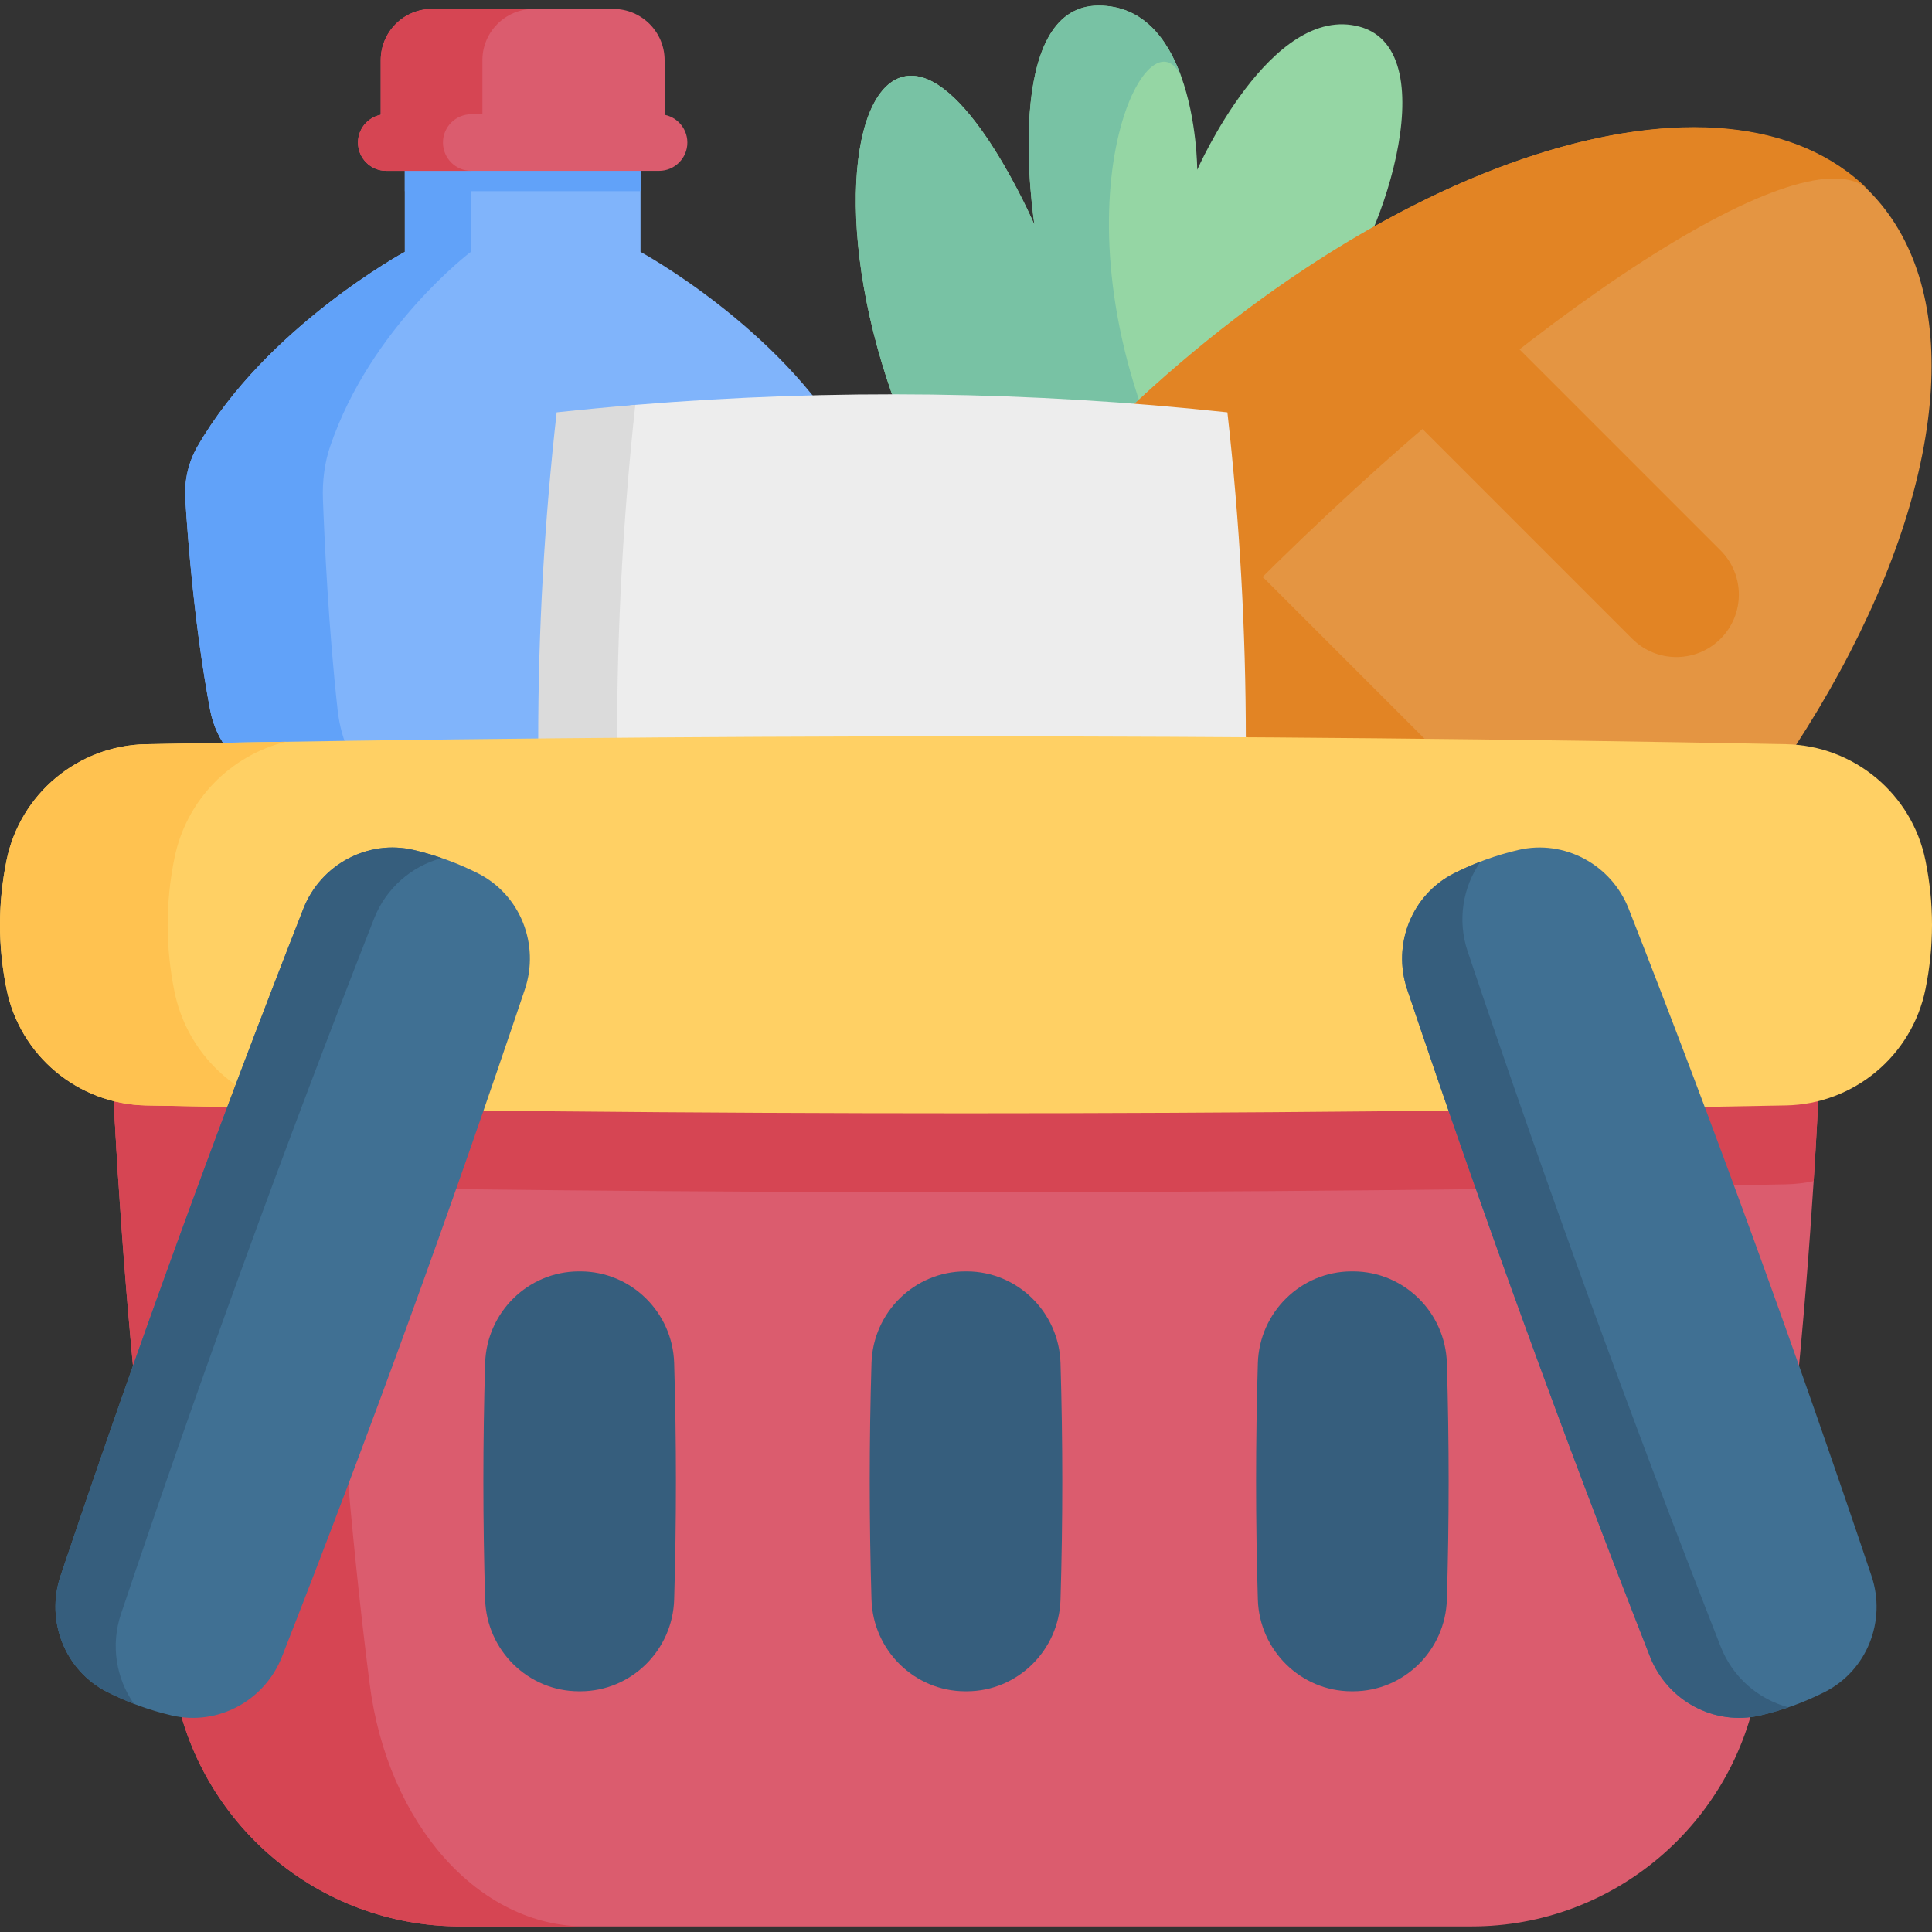
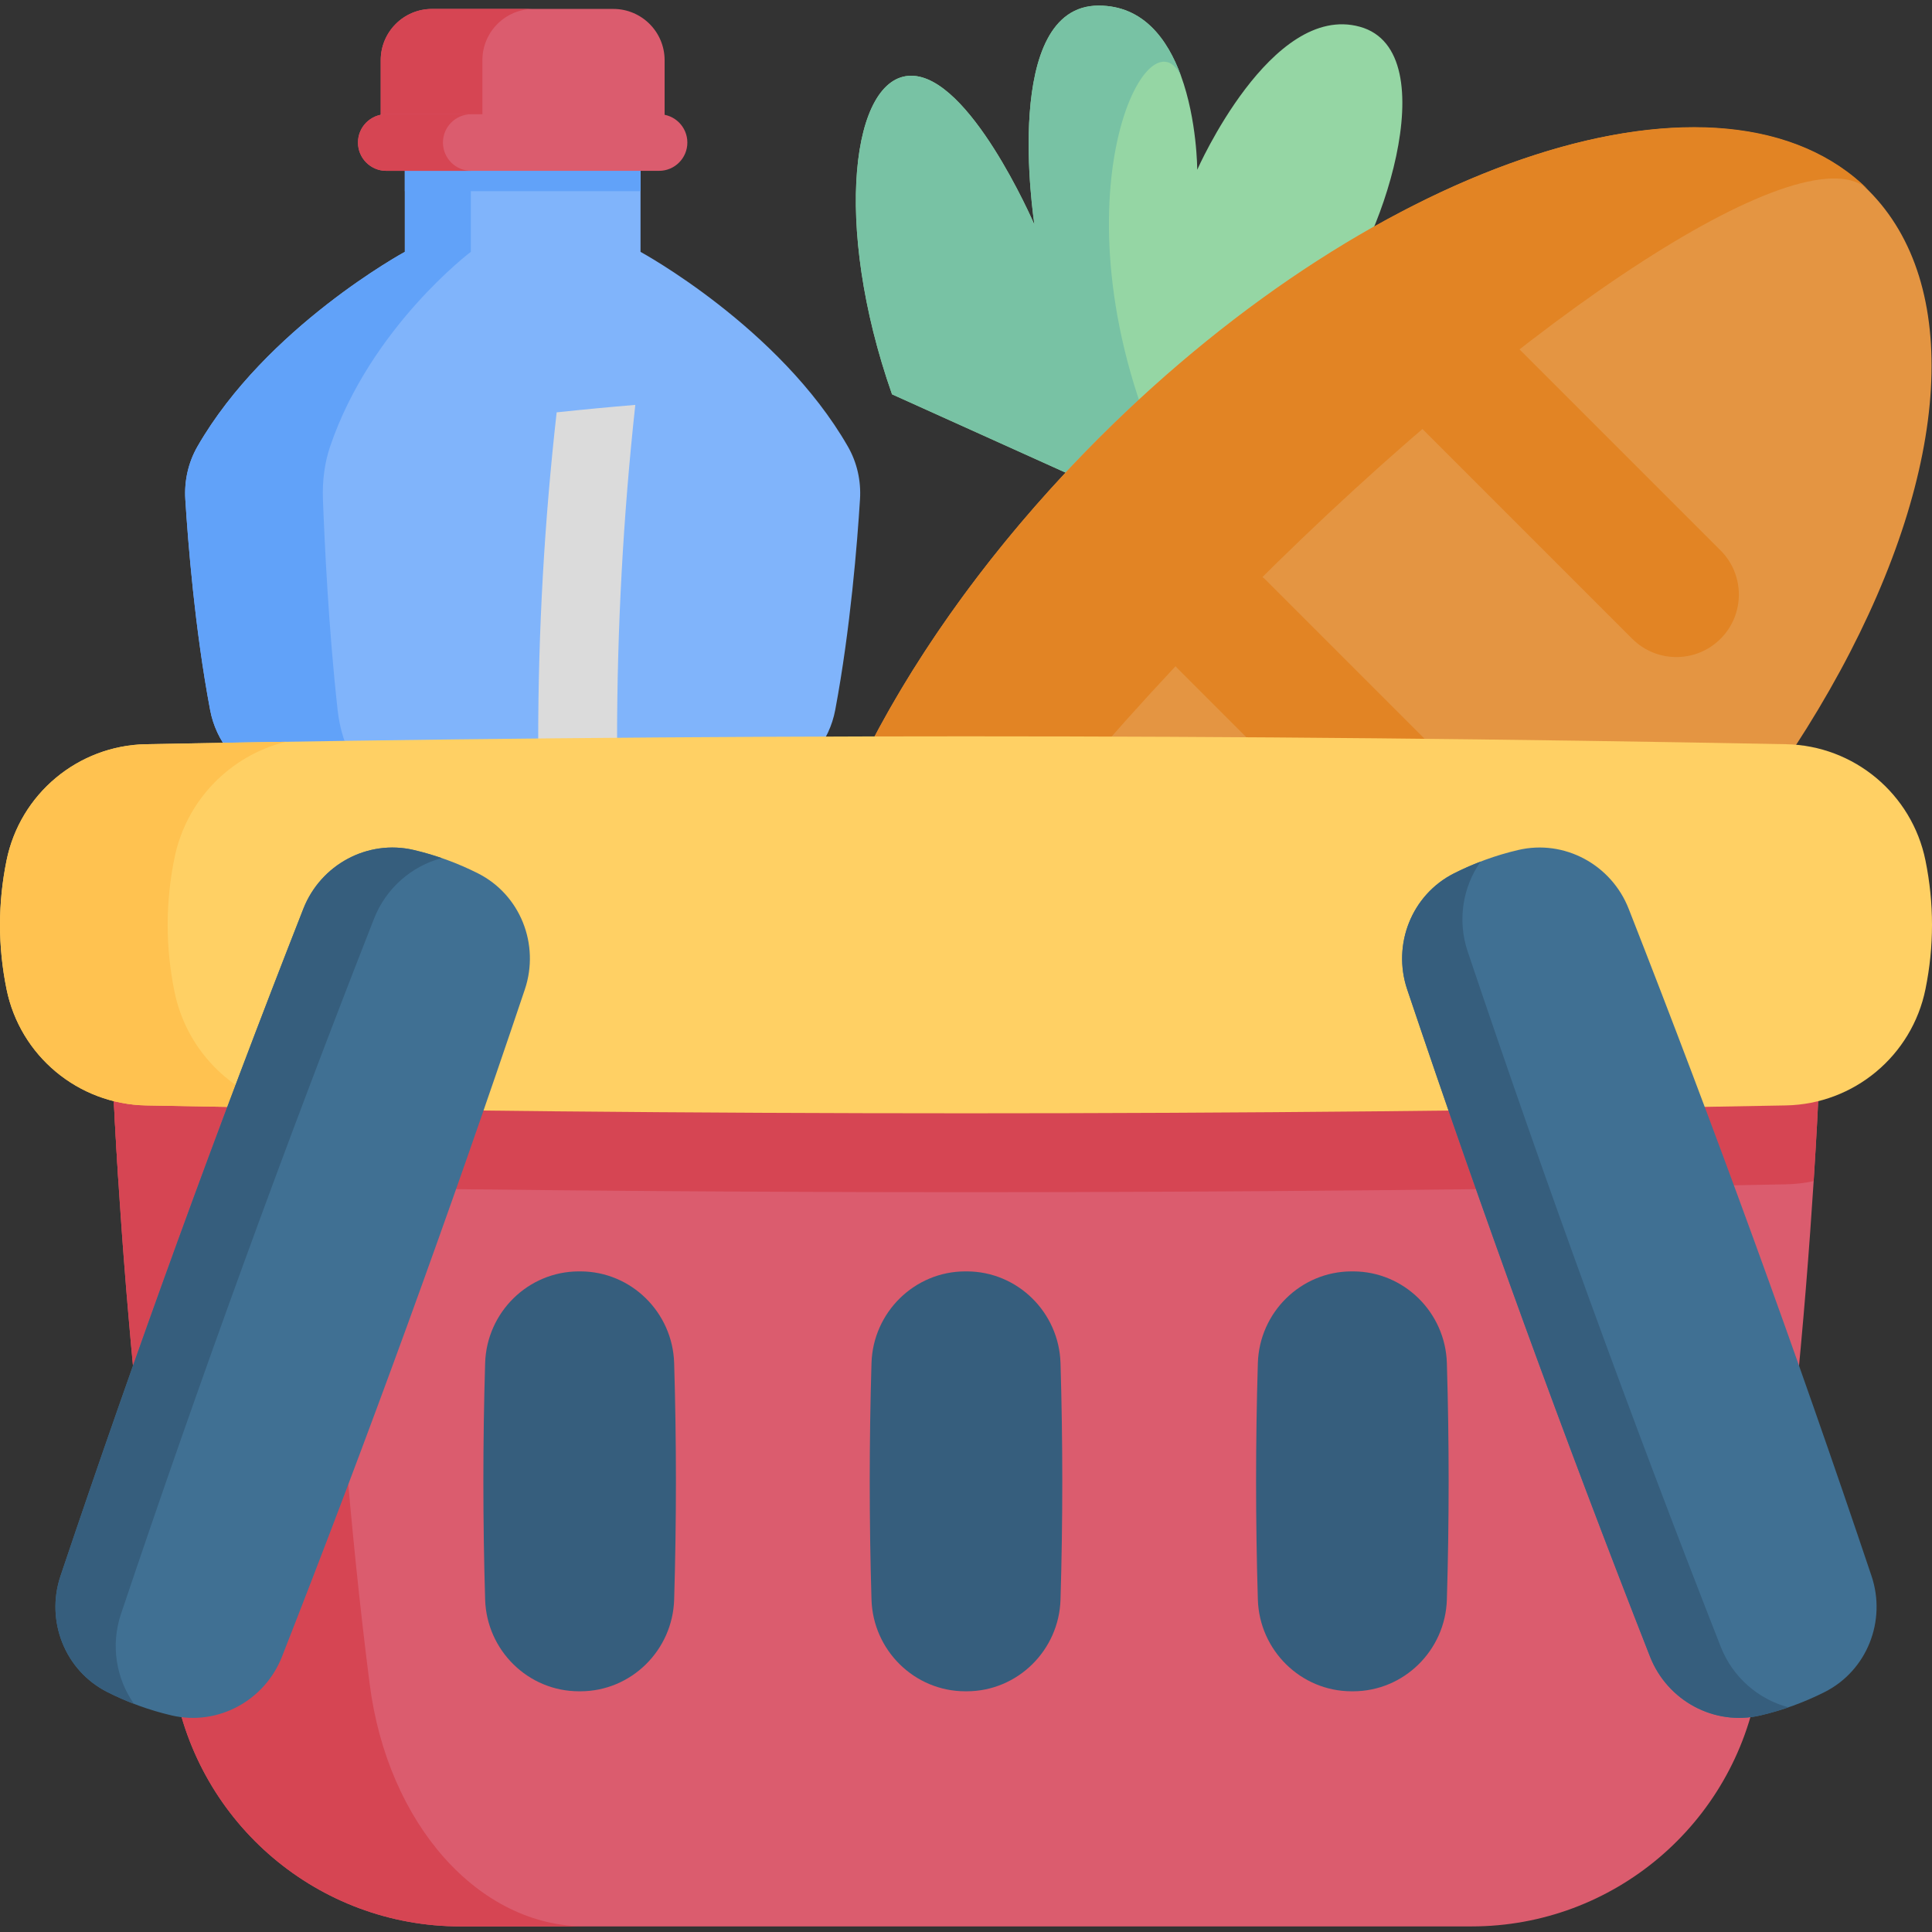
<svg xmlns="http://www.w3.org/2000/svg" id="Capa_1" enable-background="new 0 0 512 512" height="512" viewBox="0 0 512 512" width="512">
  <rect x="0" y="0" width="512" height="512" fill="#333333" stroke="none" />
  <g>
    <path d="m352.014 80.741c-13.217 13.217-37.344 59.07-37.344 59.07l-1.834-.824-76.439-34.49c-15.834-45.122-10.601-84.423 5.079-84.423 15.432 0 32.141 38.292 32.667 39.487-.216-1.453-8.798-58.081 16.998-58.081 11.796 0 18.265 8.859 21.819 18.584 4.316 11.826 4.316 24.93 4.316 24.93s19.553-44.432 43.113-37.9c23.55 6.531 4.852 60.43-8.375 73.647z" fill="#95d6a4" />
    <path d="m308.787 123.555c2.792 6.088 4.059 11.198 4.049 15.432l-76.439-34.49c-15.834-45.122-10.601-84.423 5.079-84.423 15.432 0 32.141 38.292 32.667 39.487-.216-1.453-8.798-58.081 16.998-58.081 11.796 0 18.265 8.859 21.819 18.584l-.01.01c-9.066-18.595-35.531 35.006-4.163 103.481z" fill="#78c2a4" />
    <g>
      <ellipse cx="360.385" cy="185.316" fill="#e49542" rx="190.743" ry="97.837" transform="matrix(.707 -.707 .707 .707 -25.484 309.109)" />
      <g fill="#e28424">
        <path d="m225.513 320.187c-38.207-38.207-8.792-129.568 65.691-204.052 74.49-74.491 165.852-103.905 204.059-65.698-16.084-16.084-89.511 31.265-164.002 105.756-74.484 74.483-121.833 147.91-105.748 163.994z" />
        <path d="m455.967 145.866-56.132-56.132c-6.465-6.465-16.947-6.465-23.413 0-6.465 6.465-6.465 16.947 0 23.413l56.132 56.132c6.465 6.465 16.947 6.465 23.413 0 6.465-6.465 6.465-16.947 0-23.413z" />
        <path d="m391.791 210.042-56.132-56.132c-6.465-6.465-16.947-6.465-23.413 0-6.465 6.465-6.465 16.947 0 23.413l56.132 56.132c6.465 6.465 16.947 6.465 23.413 0 6.465-6.465 6.465-16.947 0-23.413z" />
      </g>
    </g>
    <g>
      <path d="m227.908 132.322c-.7 11.28-2.524 34.336-6.562 55.825-1.586 8.396-7.294 15.381-15.174 18.667-7.077 2.946-14.701 7.84-14.701 15.195 0 2.349.464 4.45 1.288 6.325h-108.498c.824-1.875 1.288-3.976 1.288-6.325 0-7.355-7.623-12.249-14.701-15.195-7.881-3.286-13.588-10.271-15.164-18.667-4.049-21.49-5.872-44.545-6.573-55.825-.309-4.893.793-9.776 3.235-14.031 18.172-31.585 54.939-51.54 54.939-51.54v-50.787h62.46v50.788s36.767 19.955 54.929 51.54c2.451 4.254 3.543 9.137 3.234 14.03z" fill="#80b4fb" />
      <path d="m107.285 32.189h62.46v18.473h-62.46z" fill="#61a2f9" />
      <path d="m124.777 29.575v37.166s-26.527 19.965-37.282 51.55c-1.452 4.244-2.101 9.138-1.916 14.031.422 11.27 1.494 34.325 3.894 55.825.927 8.386 4.306 15.381 8.983 18.667 4.182 2.946 8.695 7.84 8.695 15.195 0 2.349-.268 4.45-.762 6.325h-22.128c.824-1.875 1.288-3.976 1.288-6.325 0-7.355-7.623-12.249-14.701-15.195-7.881-3.286-13.588-10.281-15.164-18.667-4.059-21.49-5.872-44.555-6.573-55.825-.309-4.893.783-9.787 3.235-14.031 18.162-31.585 54.939-51.55 54.939-51.55v-28.968z" fill="#61a2f9" />
      <path d="m162.535 2.366h-48.045c-7.508 0-13.595 6.087-13.595 13.595v21.814h75.235v-21.814c0-7.508-6.087-13.595-13.595-13.595z" fill="#db5c6e" />
      <path d="m141.438 2.37c-7.507 0-13.597 6.08-13.597 13.587v21.818h-26.946v-21.818c0-7.507 6.09-13.587 13.597-13.587z" fill="#d64553" />
    </g>
    <path d="m482.588 274.62s-.453 15.02-1.947 38.384c-2.163 33.738-6.49 84.876-14.752 133.315-6.315 37.045-38.312 64.201-75.893 64.201h-267.99c-37.581 0-69.578-27.155-75.893-64.201-8.262-48.439-12.589-99.577-14.752-133.315-1.494-23.364-1.947-38.384-1.947-38.384z" fill="#db5c6e" />
    <path d="m482.588 274.62s-.453 15.02-1.947 38.384c-2.38.515-4.832.804-7.335.855-144.874 2.781-289.737 2.781-434.611 0-2.503-.052-4.955-.34-7.335-.855-1.494-23.364-1.947-38.384-1.947-38.384z" fill="#d64553" />
    <path d="m155.116 510.521h-33.11c-37.581 0-69.578-27.155-75.893-64.201-13.979-81.971-16.699-171.7-16.699-171.7h55.99s2.05 89.728 12.568 171.699c4.76 37.046 28.845 64.202 57.144 64.202z" fill="#d64553" />
-     <path d="m325.272 109.279c-52.304-5.624-104.608-6.283-156.912-1.978-6.947.572-9.542 5.582-16.489 6.329-6.518 57.916-10.869 111.481-4.351 169.397 59.251 6.371 118.502 6.371 177.753 0 6.517-57.916 6.517-115.832-.001-173.748z" fill="#ededed" />
    <path d="m168.36 285.006c-6.943-.567-13.897-1.226-20.84-1.978-6.521-57.917-6.521-115.833 0-173.749 6.943-.742 13.897-1.401 20.84-1.978-6.438 59.235-6.438 118.47 0 177.705z" fill="#dbdbdb" />
    <path d="m473.302 292.947c-144.867 2.784-289.734 2.784-434.602 0-18.012-.346-33.388-13.168-36.97-30.824-2.304-11.359-2.304-22.718 0-34.077 3.582-17.656 18.957-30.478 36.97-30.824 144.867-2.784 289.734-2.784 434.602 0 18.012.346 33.388 13.168 36.97 30.824 2.304 11.359 2.304 22.718 0 34.077-3.582 17.656-18.958 30.478-36.97 30.824z" fill="#ffd064" />
    <path d="m75.728 293.586c-12.341-.185-24.693-.402-37.035-.639-18.008-.35-33.388-13.166-36.963-30.823-2.308-11.363-2.308-22.715 0-34.078 3.575-17.657 18.955-30.483 36.963-30.823 12.341-.237 24.693-.453 37.035-.639-14.701 3.647-26.393 15.473-29.494 30.813-2.4 11.796-2.4 23.581 0 35.366 3.101 15.339 14.794 27.176 29.494 30.823z" fill="#ffc250" />
    <g fill="#365e7d">
      <path d="m153.854 336.932c-.161 0-.322 0-.484 0-13.436.032-24.4 10.87-24.803 24.3-.626 20.893-.626 41.786 0 62.679.403 13.43 11.367 24.268 24.803 24.3h.484c13.436-.032 24.4-10.87 24.803-24.3.626-20.893.626-41.786 0-62.679-.402-13.43-11.366-24.268-24.803-24.3z" />
      <path d="m256.243 336.932c-.161 0-.322 0-.484 0-13.436.032-24.4 10.87-24.803 24.3-.626 20.893-.626 41.786 0 62.679.403 13.43 11.367 24.268 24.803 24.3h.484c13.436-.032 24.4-10.87 24.803-24.3.626-20.893.626-41.786 0-62.679-.403-13.43-11.367-24.268-24.803-24.3z" />
      <path d="m358.632 336.932c-.161 0-.322 0-.484 0-13.436.032-24.4 10.87-24.803 24.3-.626 20.893-.626 41.786 0 62.679.403 13.43 11.367 24.268 24.803 24.3h.484c13.436-.032 24.4-10.87 24.803-24.3.626-20.893.626-41.786 0-62.679-.403-13.43-11.367-24.268-24.803-24.3z" />
    </g>
    <g>
      <g>
        <path d="m126.684 231.458c-5.43-2.744-11.107-4.811-17.031-6.199-12.233-2.866-24.678 3.887-29.267 15.583-22.917 58.404-44.369 117.341-64.354 176.812-4.002 11.909 1.19 25.082 12.403 30.75 5.43 2.744 11.107 4.811 17.031 6.199 12.233 2.866 24.678-3.887 29.267-15.583 22.917-58.404 44.369-117.341 64.354-176.812 4.003-11.91-1.189-25.083-12.403-30.75z" fill="#407093" />
        <path d="m35.503 451.537c-2.406-.92-4.766-1.965-7.071-3.133-11.216-5.661-16.406-18.842-12.401-30.748 19.989-59.467 41.439-118.402 64.355-176.814 4.585-11.695 17.03-18.446 29.264-15.583 2.516.587 4.983 1.309 7.407 2.148-7.951 2.116-14.752 7.94-17.932 16.046-23.876 60.87-46.228 122.283-67.061 184.249-2.777 8.263-1.304 17.109 3.439 23.835z" fill="#365e7d" />
      </g>
      <g>
        <path d="m402.351 225.255c-5.924 1.388-11.601 3.454-17.031 6.199-11.213 5.667-16.405 18.84-12.403 30.75 19.986 59.471 41.437 118.408 64.354 176.812 4.589 11.696 17.034 18.449 29.267 15.583 5.924-1.388 11.601-3.454 17.031-6.199 11.213-5.667 16.405-18.84 12.403-30.75-19.986-59.471-41.437-118.408-64.354-176.812-4.589-11.696-17.034-18.45-29.267-15.583z" fill="#407093" />
        <path d="m473.967 452.455c-2.434.842-4.914 1.558-7.43 2.145-12.23 2.873-24.678-3.888-29.264-15.583-22.912-58.403-44.363-117.338-64.355-176.814-4.005-11.906 1.189-25.077 12.401-30.748 2.305-1.168 4.659-2.2 7.055-3.116-4.731 6.732-6.197 15.564-3.423 23.818 20.836 61.976 43.189 123.389 67.061 184.249 3.183 8.116 9.998 13.946 17.955 16.049z" fill="#365e7d" />
      </g>
    </g>
    <path d="m174.658 45.275h-72.291c-4.142 0-7.5-3.358-7.5-7.5s3.358-7.5 7.5-7.5h72.291c4.142 0 7.5 3.358 7.5 7.5s-3.358 7.5-7.5 7.5z" fill="#db5c6e" />
    <path d="m124.887 45.275h-22.52c-4.15 0-7.5-3.36-7.5-7.5s3.35-7.5 7.5-7.5h22.52c-4.15 0-7.5 3.36-7.5 7.5s3.35 7.5 7.5 7.5z" fill="#d64553" />
  </g>
</svg>